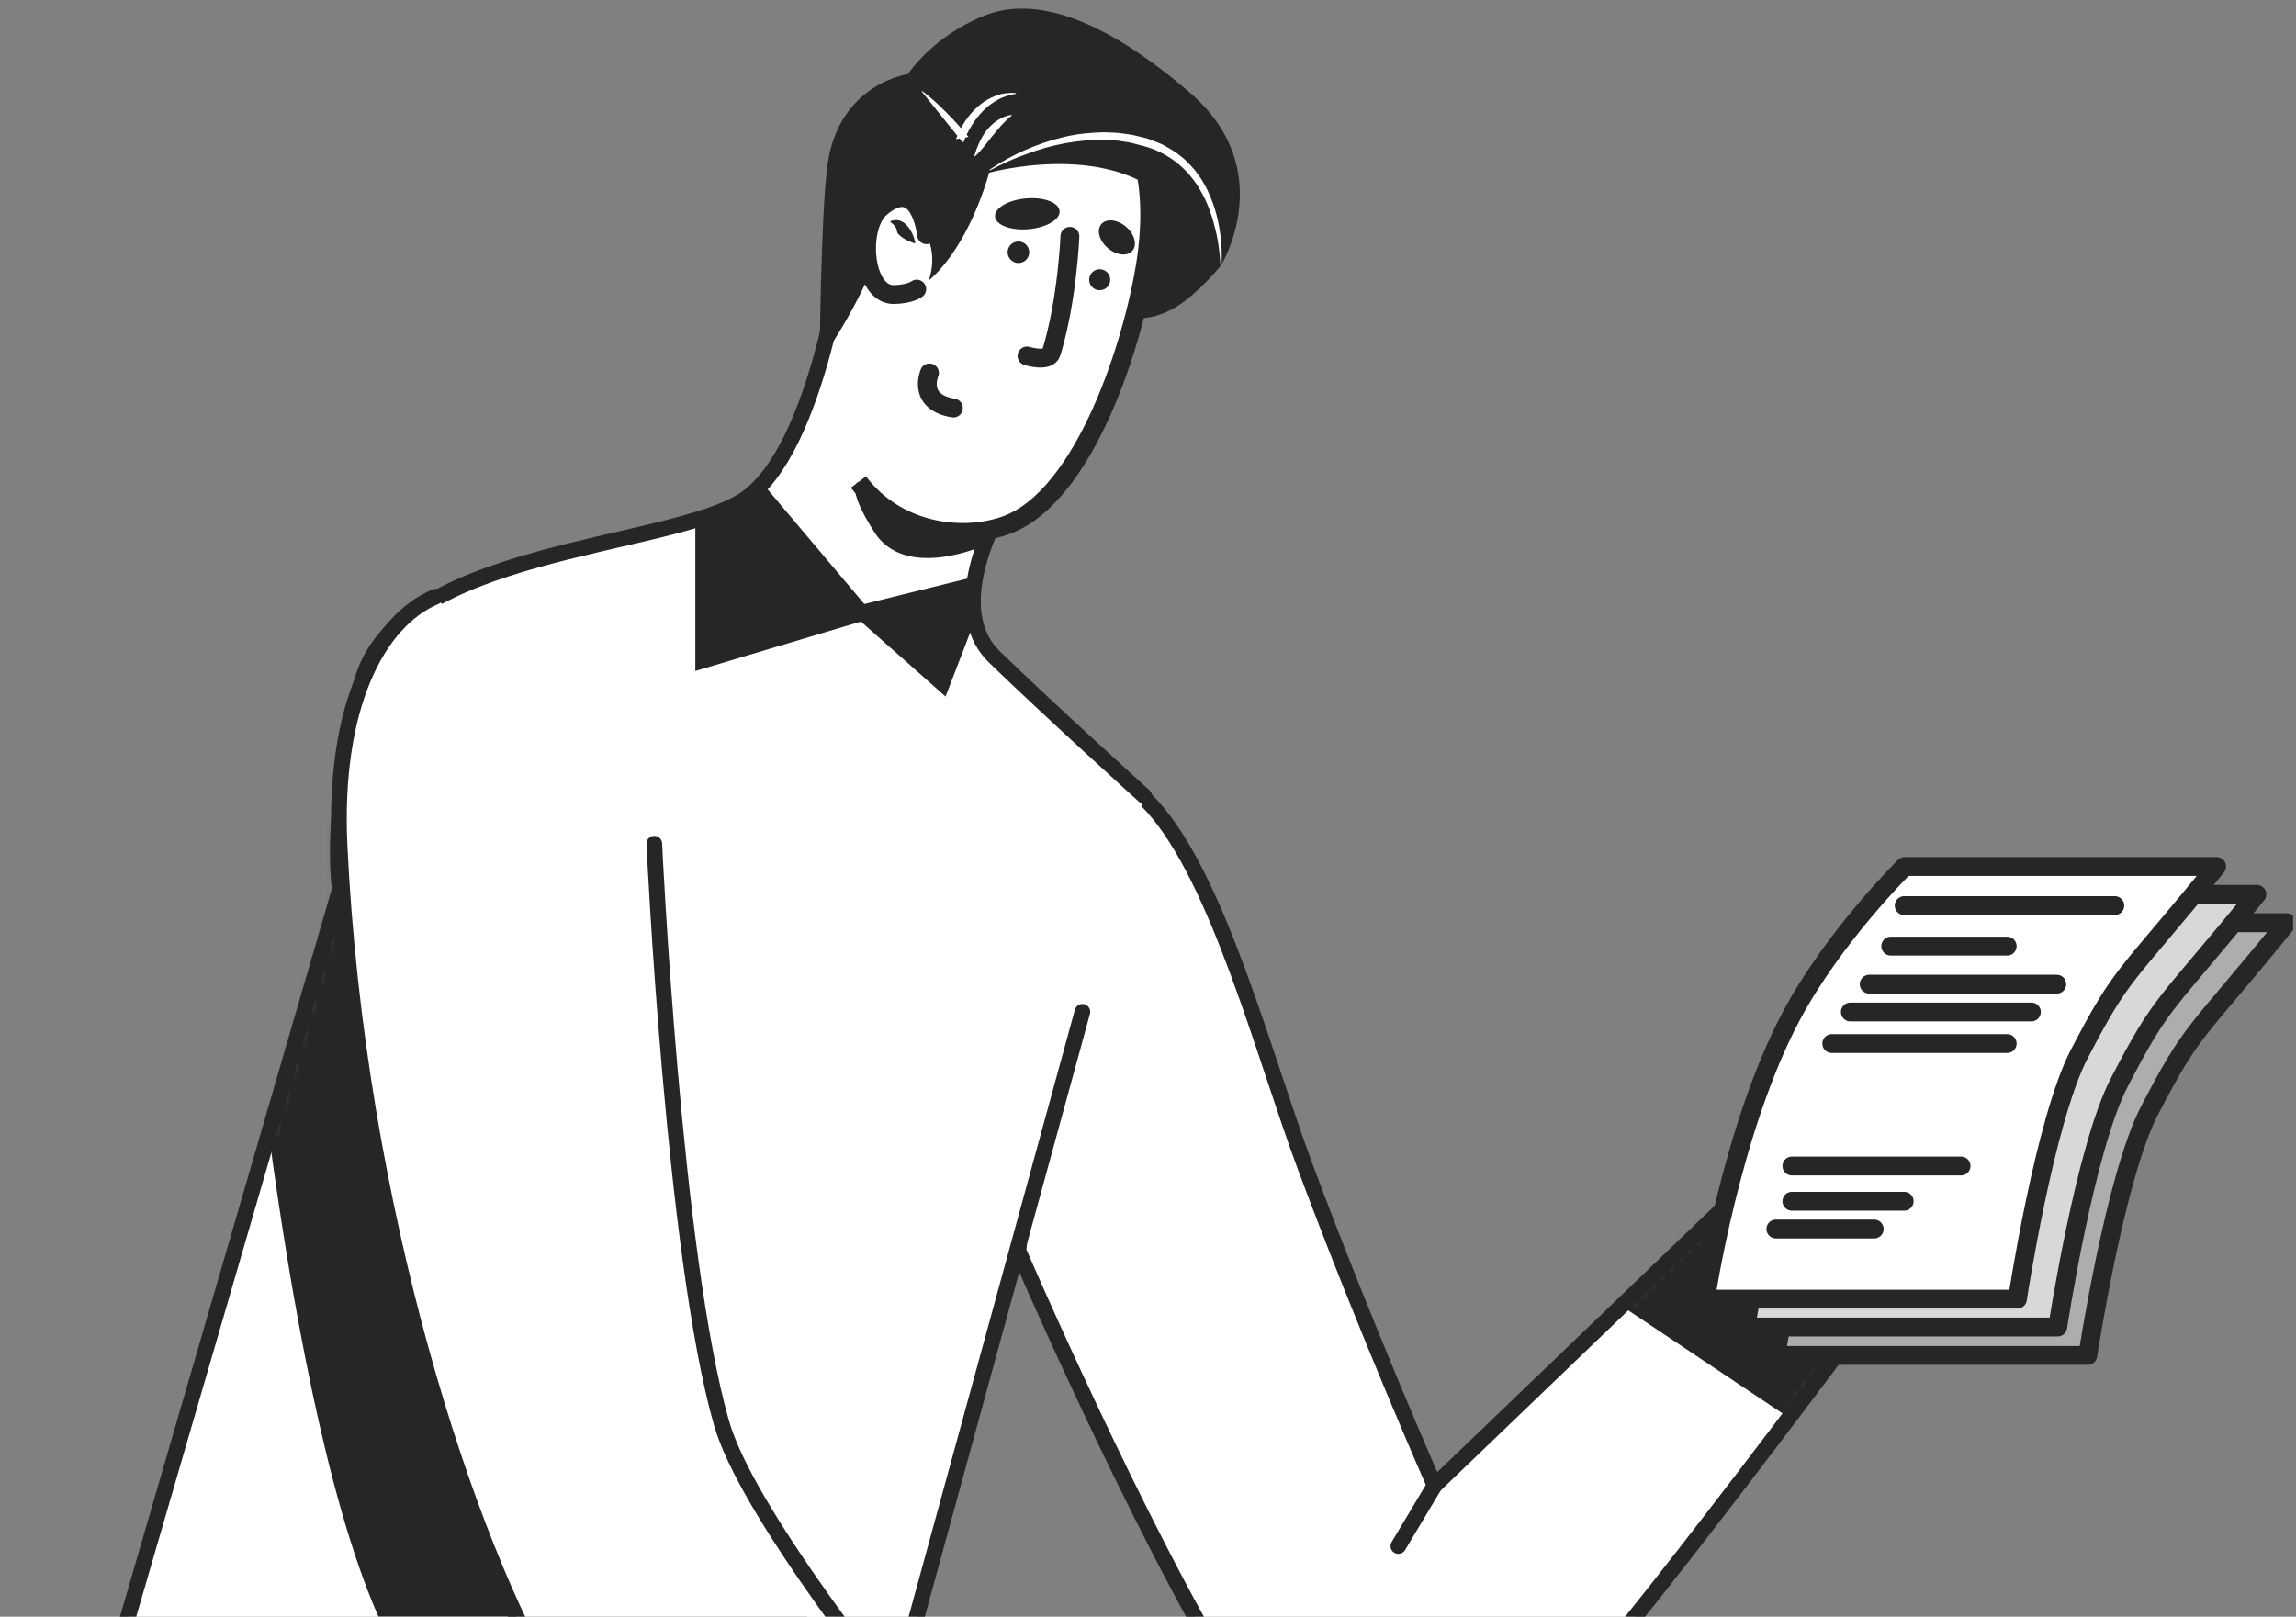
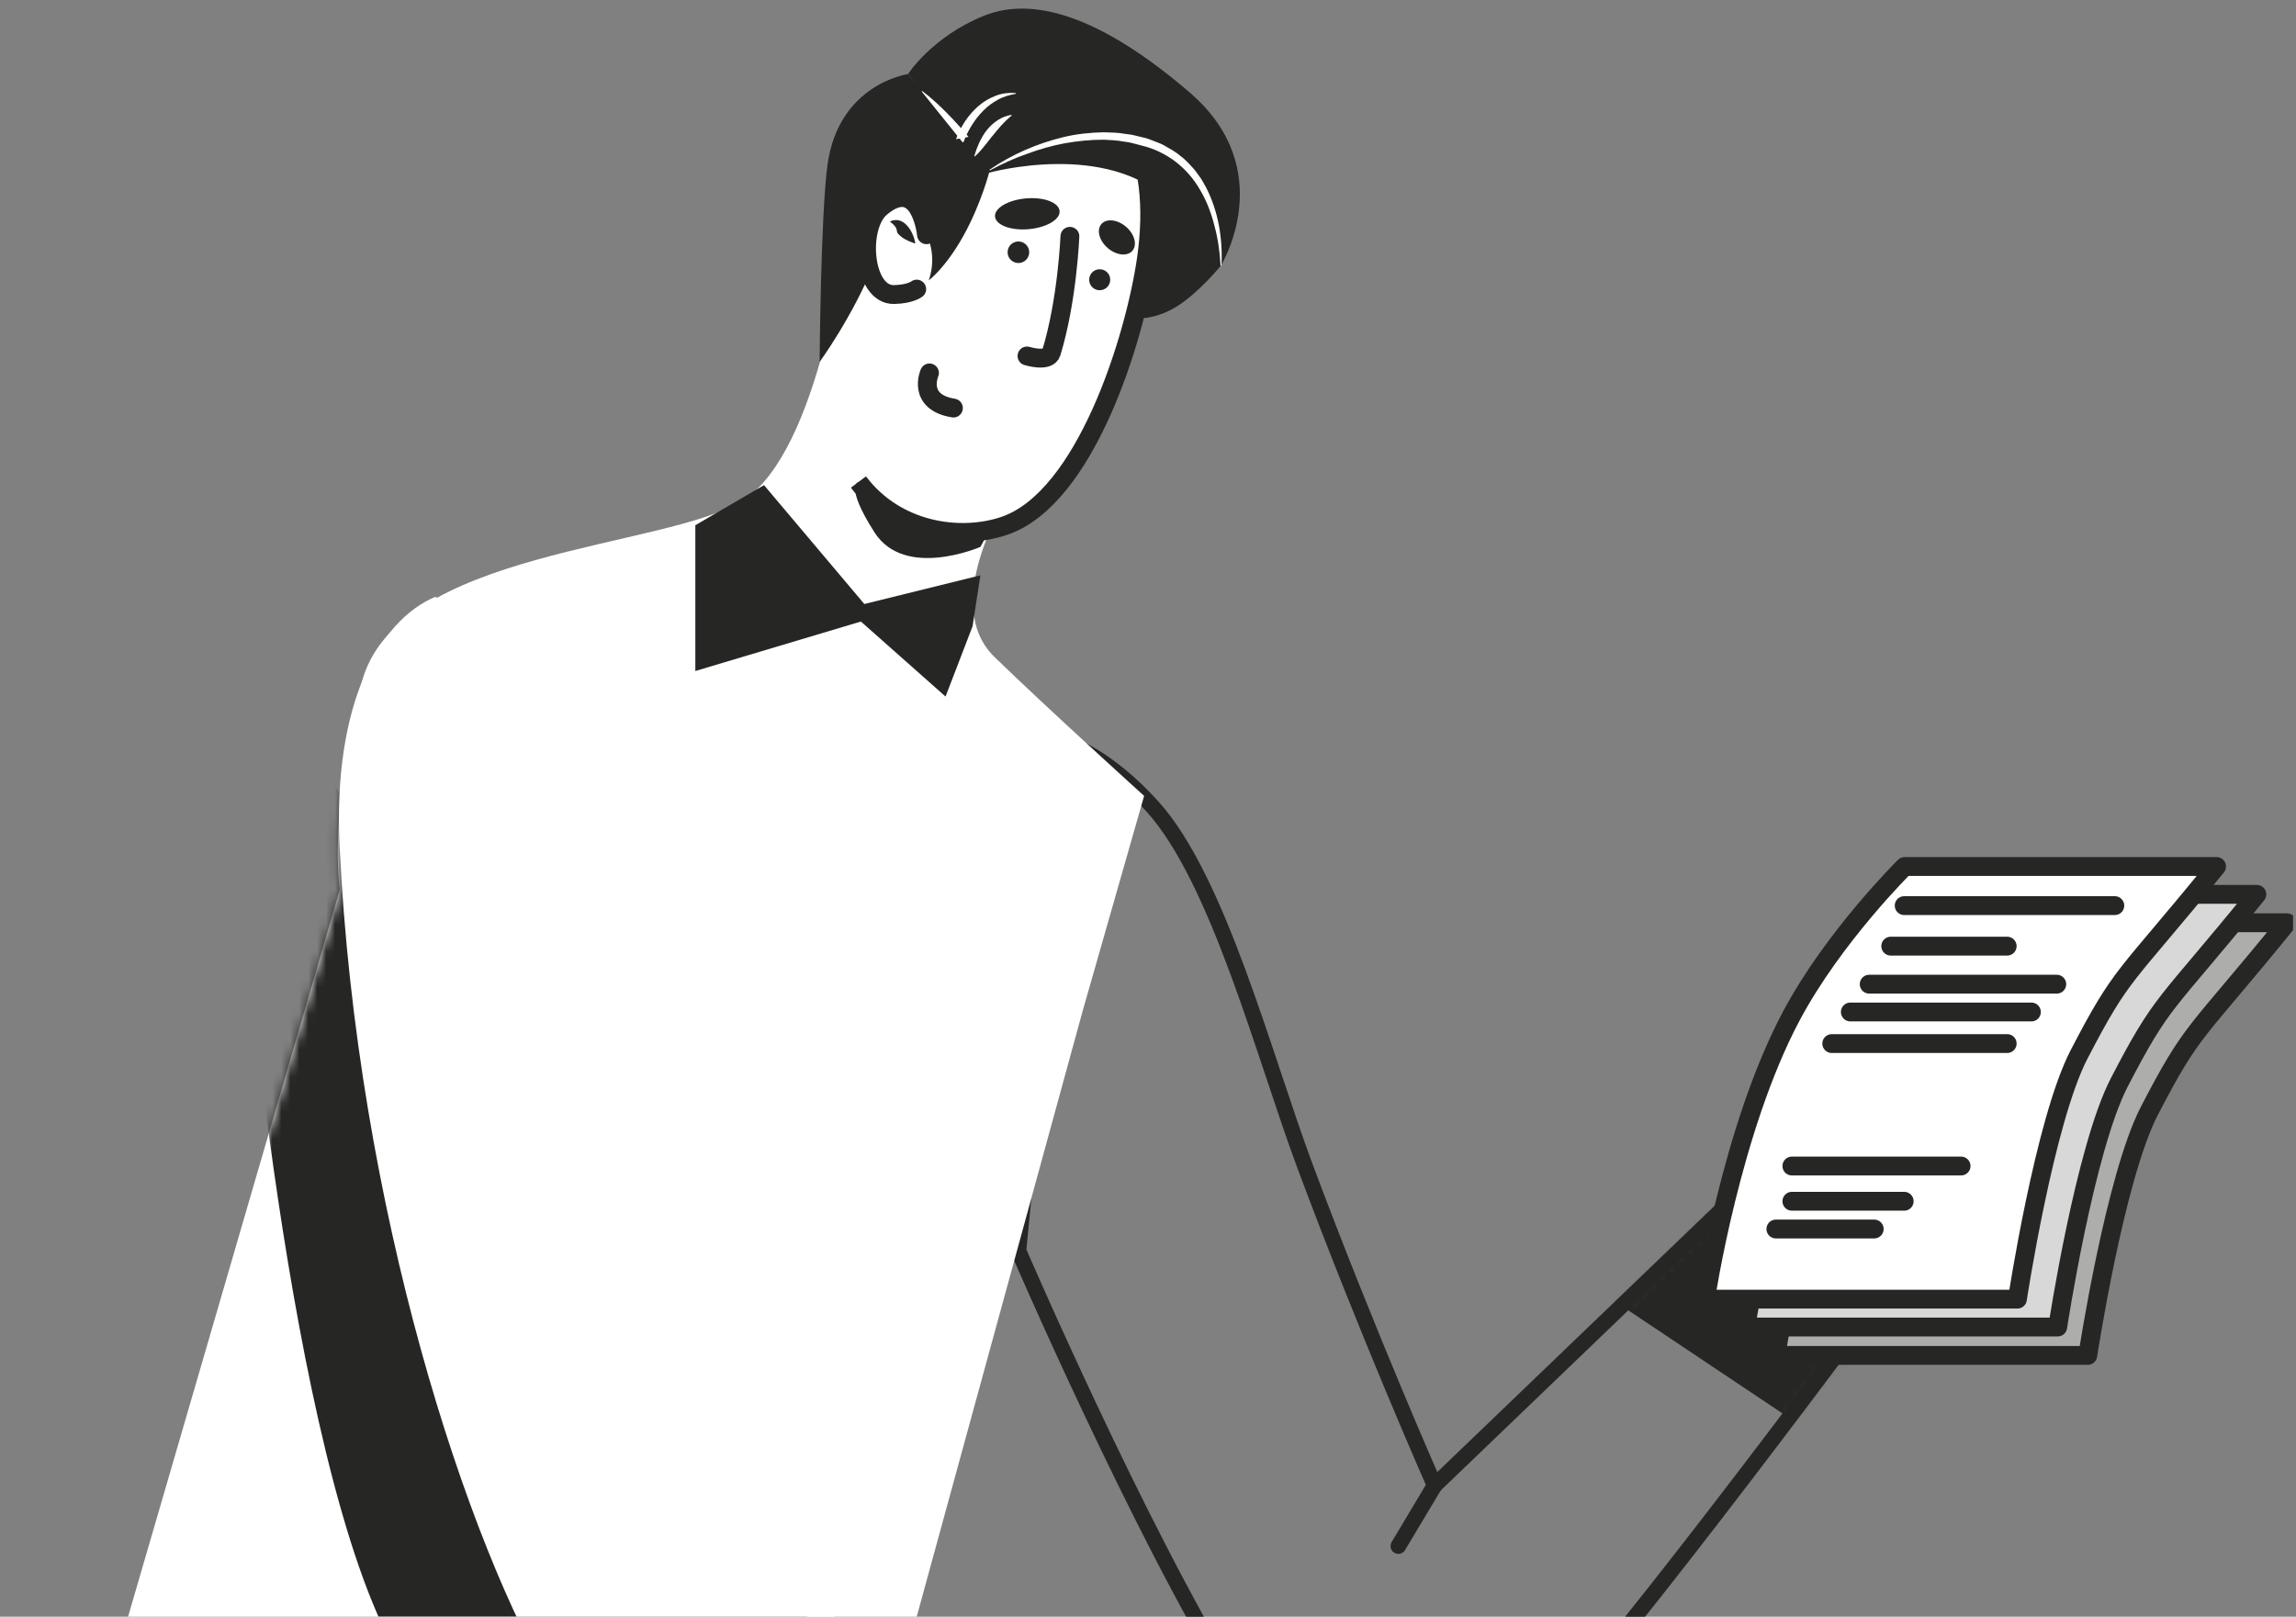
<svg xmlns="http://www.w3.org/2000/svg" width="257" height="181" viewBox="0 0 257 181" fill="none">
  <rect x="0" y="0" width="257" height="181" fill="#808080" stroke="none" />
  <g clip-path="url(#clip0_186_5226)">
-     <path d="M119.471 83.208C119.471 83.208 123.895 84.638 129.004 90.3C136.4 98.49 141.47 118.198 146.07 130.548C153.049 149.261 160.582 166.304 160.582 166.304L196.591 131.724L211.638 143.515C211.638 143.515 180.737 185.33 172.67 193.104C164.609 200.878 149.289 206.773 138.277 188.814C127.258 170.854 113.997 140.031 113.997 140.031L119.471 83.202V83.208Z" fill="white" />
    <mask id="mask0_186_5226" style="mask-type:luminance" maskUnits="userSpaceOnUse" x="113" y="83" width="99" height="118">
      <path d="M119.471 83.208C119.471 83.208 123.895 84.638 129.004 90.3C136.4 98.49 141.47 118.198 146.07 130.548C153.049 149.261 160.582 166.304 160.582 166.304L196.591 131.724L211.638 143.515C211.638 143.515 180.737 185.33 172.67 193.104C164.609 200.878 149.289 206.773 138.277 188.814C127.258 170.854 113.997 140.031 113.997 140.031L119.471 83.202V83.208Z" fill="white" />
    </mask>
    <g mask="url(#mask0_186_5226)">
      <path d="M223.732 158.94H200.573L175.094 141.91L213.143 117.554L223.732 158.94Z" fill="#262725" />
    </g>
    <path d="M119.471 83.208C119.471 83.208 123.895 84.638 129.004 90.3C136.4 98.49 141.47 118.198 146.07 130.548C153.049 149.261 160.582 166.304 160.582 166.304L196.591 131.724L211.638 143.515C211.638 143.515 180.737 185.33 172.67 193.104C164.609 200.878 149.289 206.773 138.277 188.814C127.258 170.854 113.997 140.031 113.997 140.031L119.471 83.202V83.208Z" stroke="#262725" stroke-width="1.75" stroke-linecap="round" stroke-linejoin="round" />
    <path d="M211.637 143.515C211.637 143.515 222.383 135.735 225.791 133.414C229.192 131.094 236.719 119.654 236.719 119.654C236.719 119.654 232.6 116.618 228.3 117.866C223.999 119.121 212.895 123.586 212.895 123.586L208.405 120.011L200.573 134.487L211.637 143.515Z" stroke="#262725" stroke-width="1.75" stroke-linecap="round" stroke-linejoin="round" />
-     <path d="M200.573 134.844C200.573 134.844 203.753 121.441 204.476 119.478C205.193 117.515 215.586 109.11 215.586 109.11C215.586 109.11 217.378 110.898 215.052 114.291C212.726 117.684 211.65 121.168 211.65 121.168C211.65 121.168 211.116 123.937 211.65 127.154C212.185 130.372 211.65 133.05 211.65 133.05" fill="white" />
    <path d="M200.573 134.844C200.573 134.844 203.753 121.441 204.476 119.478C205.193 117.515 215.586 109.11 215.586 109.11C215.586 109.11 217.378 110.898 215.052 114.291C212.726 117.684 211.65 121.168 211.65 121.168C211.65 121.168 211.116 123.937 211.65 127.154C212.185 130.372 211.65 133.05 211.65 133.05" stroke="#262725" stroke-width="1.75" stroke-linecap="round" stroke-linejoin="round" />
    <path d="M213.143 123.807L224.67 130.541" stroke="#262725" stroke-width="1.75" stroke-linecap="round" stroke-linejoin="round" />
    <path d="M236.719 119.654L223.732 129.04" stroke="#262725" stroke-width="1.75" stroke-linecap="round" stroke-linejoin="round" />
    <path d="M235.038 118.691L219.509 127.525" stroke="#262725" stroke-width="1.75" stroke-linecap="round" stroke-linejoin="round" />
    <path d="M231.793 117.567L216.238 124.886" stroke="#262725" stroke-width="1.75" stroke-linecap="round" stroke-linejoin="round" />
    <path d="M128.066 89.104C128.066 89.104 117.392 79.451 111.319 73.556C105.239 67.66 112.564 56.012 112.564 56.012L106.341 39.093L94.683 26.456C94.683 26.456 91.79 50.513 83.188 56.006C74.587 61.492 44.221 61.492 40.461 76.507C36.701 91.515 38.043 99.556 38.043 99.556L11.437 190.959C11.437 190.959 18.155 206.773 54.164 212.402C90.174 218.031 94.742 209.724 94.742 209.724L121.159 113.277" fill="white" />
    <mask id="mask1_186_5226" style="mask-type:luminance" maskUnits="userSpaceOnUse" x="11" y="26" width="118" height="189">
      <path d="M128.066 89.104C128.066 89.104 117.392 79.451 111.319 73.556C105.239 67.66 112.564 56.012 112.564 56.012L106.341 39.093L94.683 26.456C94.683 26.456 91.79 50.513 83.188 56.006C74.587 61.492 44.221 61.492 40.461 76.507C36.701 91.515 38.043 99.556 38.043 99.556L11.437 190.959C11.437 190.959 18.155 206.773 54.164 212.402C90.174 218.031 94.742 209.724 94.742 209.724L121.159 113.277" fill="white" />
    </mask>
    <g mask="url(#mask1_186_5226)">
      <path d="M27.656 105.367C27.656 105.367 33.391 173.272 47.003 188.82C60.616 204.368 86.055 232.598 86.055 232.598L107.911 211.869L34.824 83.208L27.656 105.367Z" fill="#262725" />
    </g>
-     <path d="M128.066 89.104C128.066 89.104 117.392 79.451 111.319 73.556C105.239 67.66 112.564 56.012 112.564 56.012L106.341 39.093L94.683 26.456C94.683 26.456 91.79 50.513 83.188 56.006C74.587 61.492 44.221 61.492 40.461 76.507C36.701 91.515 38.043 99.556 38.043 99.556L11.437 190.959C11.437 190.959 18.155 206.773 54.164 212.402C90.174 218.031 94.742 209.724 94.742 209.724L121.159 113.277" stroke="#262725" stroke-width="1.75" stroke-linecap="round" stroke-linejoin="round" />
    <path d="M109.742 61.225C109.742 61.225 101.284 64.917 97.889 59.606C94.494 54.302 96.09 53.964 96.09 53.964C96.09 53.964 102.685 53.834 105.259 56.753C107.904 59.756 112.564 56.012 112.564 56.012L109.742 61.225Z" fill="#262725" />
    <path d="M108.439 34.334C108.009 32.475 107.65 30.343 105.343 30.285C103.454 30.272 102.189 31.955 101.538 33.515C100.384 36.102 101.883 39.346 104.229 40.867" fill="white" />
    <path d="M48.756 66.802C42.291 69.506 37.274 79.08 38.01 94.641C39.926 135.201 52.288 172.999 62.225 189.346C72.169 205.701 128.059 254.75 128.059 254.75L139.88 236.79C139.88 236.79 86.133 178.088 80.764 159.323C75.388 140.557 73.237 94.453 73.237 94.453" fill="white" />
-     <path d="M48.756 66.802C42.291 69.506 37.274 79.08 38.01 94.641C39.926 135.201 52.288 172.999 62.225 189.346C72.169 205.7 128.059 254.75 128.059 254.75L139.88 236.79C139.88 236.79 86.133 178.088 80.764 159.323C75.388 140.557 73.237 94.453 73.237 94.453" stroke="#262725" stroke-width="1.75" stroke-linecap="round" stroke-linejoin="round" />
    <path d="M160.582 166.298L156.522 173.09" stroke="#262725" stroke-width="1.75" stroke-linecap="round" stroke-linejoin="round" />
    <path d="M85.521 54.315L96.748 67.621L109.742 64.41L108.862 70.117L105.839 77.982L96.364 69.584L77.832 75.122V58.8L85.521 54.315Z" fill="#262725" />
    <path d="M109.149 52.236C108.302 52.892 108.152 54.108 108.81 54.953C109.468 55.797 110.687 55.947 111.534 55.291C112.381 54.634 112.531 53.419 111.873 52.574C111.215 51.728 109.996 51.579 109.149 52.236Z" fill="#262725" />
    <path d="M136.667 29.726C136.667 29.726 134.198 32.787 131.676 34.341C129.154 35.888 127.01 35.641 127.01 35.641C127.01 35.641 128.678 28.686 128.665 25.54C128.659 22.4 128.17 18.76 128.17 18.76C128.17 18.76 133.826 20.145 135.13 22.576C136.433 25.007 136.667 29.719 136.667 29.719V29.726Z" fill="#262725" />
    <path d="M93.588 33.918C98.442 11.103 103.799 5.344 116.714 7.392C125.798 8.835 130.053 17.122 128.313 29.056C127.017 37.935 121.517 55.765 112.433 58.865C107.494 60.549 100.3 59.561 96.09 53.964" fill="white" />
    <path d="M93.588 33.918C98.442 11.103 103.799 5.344 116.714 7.392C125.798 8.835 130.053 17.122 128.313 29.056C127.017 37.935 121.517 55.765 112.433 58.865C107.494 60.549 100.3 59.561 96.09 53.964" stroke="#262725" stroke-width="2.11" stroke-miterlimit="10" />
    <path d="M119.758 26.456C119.758 26.456 119.477 33.607 117.679 39.483C117.34 40.594 114.955 39.853 114.955 39.853" stroke="#262725" stroke-width="2.11" stroke-linecap="round" stroke-linejoin="round" />
    <path d="M111.377 24.246C111.462 25.202 113.15 25.832 115.144 25.657C117.138 25.481 118.689 24.571 118.604 23.622C118.519 22.667 116.838 22.036 114.837 22.212C112.844 22.387 111.293 23.297 111.377 24.246Z" fill="#262725" />
    <path d="M126.756 28.075C126.189 28.732 124.951 28.595 123.993 27.77C123.035 26.944 122.716 25.742 123.283 25.085C123.85 24.429 125.088 24.565 126.046 25.391C127.003 26.216 127.323 27.419 126.749 28.075H126.756Z" fill="#262725" />
    <path d="M115.15 28.595C114.955 29.232 114.277 29.589 113.639 29.394C113 29.199 112.642 28.523 112.837 27.886C113.033 27.249 113.71 26.892 114.349 27.087C114.987 27.282 115.346 27.958 115.15 28.595Z" fill="#262725" />
    <path d="M124.221 31.663C124.032 32.281 123.374 32.632 122.749 32.443C122.123 32.255 121.778 31.598 121.967 30.974C122.156 30.35 122.814 30.006 123.439 30.194C124.065 30.383 124.41 31.039 124.221 31.663Z" fill="#262725" />
    <path d="M110.798 19.02C110.798 19.02 109.892 22.699 107.852 26.378C105.806 30.051 103.949 31.396 103.949 31.396C103.949 31.396 104.985 28.92 103.715 26.281C103.083 24.961 98.554 27.776 97.889 29.407C95.413 35.511 91.744 40.516 91.744 40.516C91.744 40.516 91.861 24.051 92.624 18.468C93.868 9.355 101.636 8.295 101.636 8.295L110.798 19.02Z" fill="#262725" />
    <path d="M103.708 26.281C103.708 26.281 103.024 19.527 98.599 23.22C95.999 25.39 96.605 33.067 100.085 32.976C101.916 32.931 102.613 32.365 102.613 32.365" fill="white" />
    <path d="M103.708 26.281C103.708 26.281 103.024 19.527 98.599 23.22C95.999 25.39 96.605 33.067 100.085 32.976C101.916 32.931 102.613 32.365 102.613 32.365" stroke="#262725" stroke-width="2.11" stroke-miterlimit="10" stroke-linecap="round" />
    <path d="M102.314 27.224C101.499 26.938 101.004 26.671 100.548 26.197C100.424 26.053 100.391 25.917 100.365 25.735C100.365 25.547 100.118 25.169 99.662 24.851C99.629 24.831 99.635 24.779 99.674 24.767C101.193 24.123 102.222 25.936 102.45 27.191C102.45 27.276 102.366 27.243 102.32 27.224H102.314Z" fill="#262725" />
    <path d="M104.04 41.751C104.04 41.751 102.607 45.014 106.719 45.684" stroke="#262725" stroke-width="2.11" stroke-linecap="round" stroke-linejoin="round" />
    <path d="M136.667 29.726C136.667 29.726 143.268 19.02 133.155 10.343C122.977 1.6 115.496 -0.389 110.159 1.756C104.34 4.09 101.636 8.295 101.636 8.295L110.648 19.352C110.648 19.352 123.967 15.621 130.972 22.654C136.211 27.919 136.667 29.719 136.667 29.719V29.726Z" fill="#262725" />
    <path d="M136.622 29.72C136.537 28.218 136.335 26.73 135.944 25.306C135.592 23.876 135.065 22.498 134.335 21.27C132.921 18.78 130.568 16.96 127.799 16.297L126.756 16.024C126.411 15.92 126.046 15.901 125.694 15.836C124.984 15.693 124.26 15.686 123.544 15.641C122.097 15.634 120.644 15.784 119.197 16.037C117.751 16.304 116.324 16.713 114.936 17.233C113.522 17.714 112.16 18.351 110.83 19.06H110.824C110.824 19.06 110.772 19.066 110.765 19.047C110.752 19.027 110.765 19.001 110.778 18.988C113.28 17.285 116.102 16.057 119.047 15.348C120.52 14.991 122.038 14.841 123.557 14.809C124.313 14.841 125.075 14.835 125.824 14.971C126.196 15.036 126.58 15.049 126.945 15.147L128.053 15.413C128.431 15.485 128.776 15.647 129.128 15.777C129.48 15.927 129.845 16.031 130.184 16.213C130.842 16.596 131.526 16.934 132.1 17.441C132.725 17.877 133.214 18.468 133.729 19.027L134.4 19.95C134.615 20.262 134.778 20.607 134.973 20.932C136.374 23.629 136.876 26.717 136.726 29.726C136.726 29.752 136.707 29.772 136.681 29.772C136.654 29.772 136.641 29.752 136.635 29.726L136.622 29.72Z" fill="white" />
    <path d="M103.245 10.206C103.747 10.577 104.209 10.973 104.666 11.383C105.115 11.792 105.558 12.208 105.982 12.644C106.412 13.073 106.822 13.515 107.227 13.963C107.644 14.405 108.021 14.873 108.412 15.328L107.011 15.582C107.266 14.808 107.637 14.191 108.041 13.547C108.465 12.923 108.966 12.351 109.54 11.857C110.107 11.357 110.784 10.973 111.488 10.707C112.192 10.44 112.954 10.362 113.671 10.414H113.678C113.678 10.414 113.723 10.44 113.717 10.466C113.717 10.486 113.697 10.505 113.678 10.505C113 10.635 112.322 10.811 111.716 11.155C111.11 11.487 110.543 11.89 110.061 12.39C109.09 13.372 108.354 14.587 107.865 15.868C107.846 15.92 107.8 15.939 107.754 15.92C107.741 15.92 107.728 15.907 107.715 15.894L103.186 10.265C103.186 10.265 103.173 10.219 103.193 10.2C103.206 10.187 103.232 10.187 103.245 10.2H103.252L103.245 10.206Z" fill="white" />
    <path d="M113.215 12.956C112.746 13.34 112.407 13.697 112.081 14.042C111.769 14.399 111.469 14.737 111.182 15.108C111.019 15.277 110.882 15.472 110.739 15.667C110.563 15.842 110.452 16.063 110.27 16.245C110.12 16.447 109.944 16.648 109.762 16.856C109.579 17.064 109.397 17.279 109.143 17.48L109.123 17.5C109.123 17.5 109.077 17.513 109.064 17.5C109.058 17.487 109.051 17.474 109.058 17.461L109.312 16.687C109.416 16.44 109.514 16.187 109.625 15.94C109.866 15.459 110.127 14.971 110.472 14.549C110.817 14.126 111.221 13.749 111.684 13.45C112.147 13.158 112.655 12.93 113.209 12.872C113.228 12.872 113.248 12.885 113.254 12.904C113.254 12.917 113.254 12.93 113.241 12.937L113.215 12.956Z" fill="white" />
    <path d="M233.695 151.744H198.781C198.781 151.744 201.615 132.751 208.405 120.011C213.143 111.126 221.073 103.306 221.073 103.306H255.988C245.535 116.176 245.516 114.87 240.596 124.347C236.725 131.809 233.695 151.744 233.695 151.744Z" fill="#ADADAC" stroke="#262725" stroke-width="2.11" stroke-linecap="round" stroke-linejoin="round" />
    <path d="M230.327 148.566H195.412C195.412 148.566 198.247 129.572 205.037 116.832C209.774 107.947 217.704 100.127 217.704 100.127H252.619C242.167 112.997 242.147 111.691 237.227 121.168C233.357 128.63 230.327 148.566 230.327 148.566Z" fill="#D8D8D8" stroke="#262725" stroke-width="2.11" stroke-linecap="round" stroke-linejoin="round" />
    <path d="M225.817 145.445H190.903C190.903 145.445 193.737 126.452 200.527 113.712C205.265 104.827 213.195 97.007 213.195 97.007H248.11C237.657 109.877 237.638 108.571 232.718 118.048C228.847 125.51 225.817 145.445 225.817 145.445Z" fill="white" />
    <mask id="mask2_186_5226" style="mask-type:luminance" maskUnits="userSpaceOnUse" x="190" y="97" width="59" height="49">
      <path d="M225.817 145.445H190.903C190.903 145.445 193.737 126.452 200.527 113.712C205.265 104.827 213.195 97.007 213.195 97.007H248.11C237.657 109.877 237.638 108.571 232.718 118.048C228.847 125.51 225.817 145.445 225.817 145.445Z" fill="white" />
    </mask>
    <g mask="url(#mask2_186_5226)">
      <path d="M213.143 101.388H236.719" stroke="#262725" stroke-width="2.11" stroke-linecap="round" stroke-linejoin="round" />
      <path d="M211.638 105.925H224.671" stroke="#262725" stroke-width="2.11" stroke-linecap="round" stroke-linejoin="round" />
      <path d="M209.227 110.183H230.223" stroke="#262725" stroke-width="2.11" stroke-linecap="round" stroke-linejoin="round" />
      <path d="M207.116 113.296H227.381" stroke="#262725" stroke-width="2.11" stroke-linecap="round" stroke-linejoin="round" />
      <path d="M205.037 116.832H224.671" stroke="#262725" stroke-width="2.11" stroke-linecap="round" stroke-linejoin="round" />
      <path d="M200.573 130.541H219.51" stroke="#262725" stroke-width="2.11" stroke-linecap="round" stroke-linejoin="round" />
      <path d="M200.573 134.486H213.143" stroke="#262725" stroke-width="2.11" stroke-linecap="round" stroke-linejoin="round" />
      <path d="M198.781 137.593H209.787" stroke="#262725" stroke-width="2.11" stroke-linecap="round" stroke-linejoin="round" />
    </g>
    <path d="M225.817 145.445H190.903C190.903 145.445 193.737 126.452 200.527 113.712C205.265 104.827 213.195 97.007 213.195 97.007H248.11C237.657 109.877 237.638 108.571 232.718 118.048C228.847 125.51 225.817 145.445 225.817 145.445Z" stroke="#262725" stroke-width="2.11" stroke-linecap="round" stroke-linejoin="round" />
  </g>
  <defs>
    <clipPath id="clip0_186_5226">
      <rect width="256" height="571" fill="white" transform="translate(0.672 0.963)" />
    </clipPath>
  </defs>
</svg>